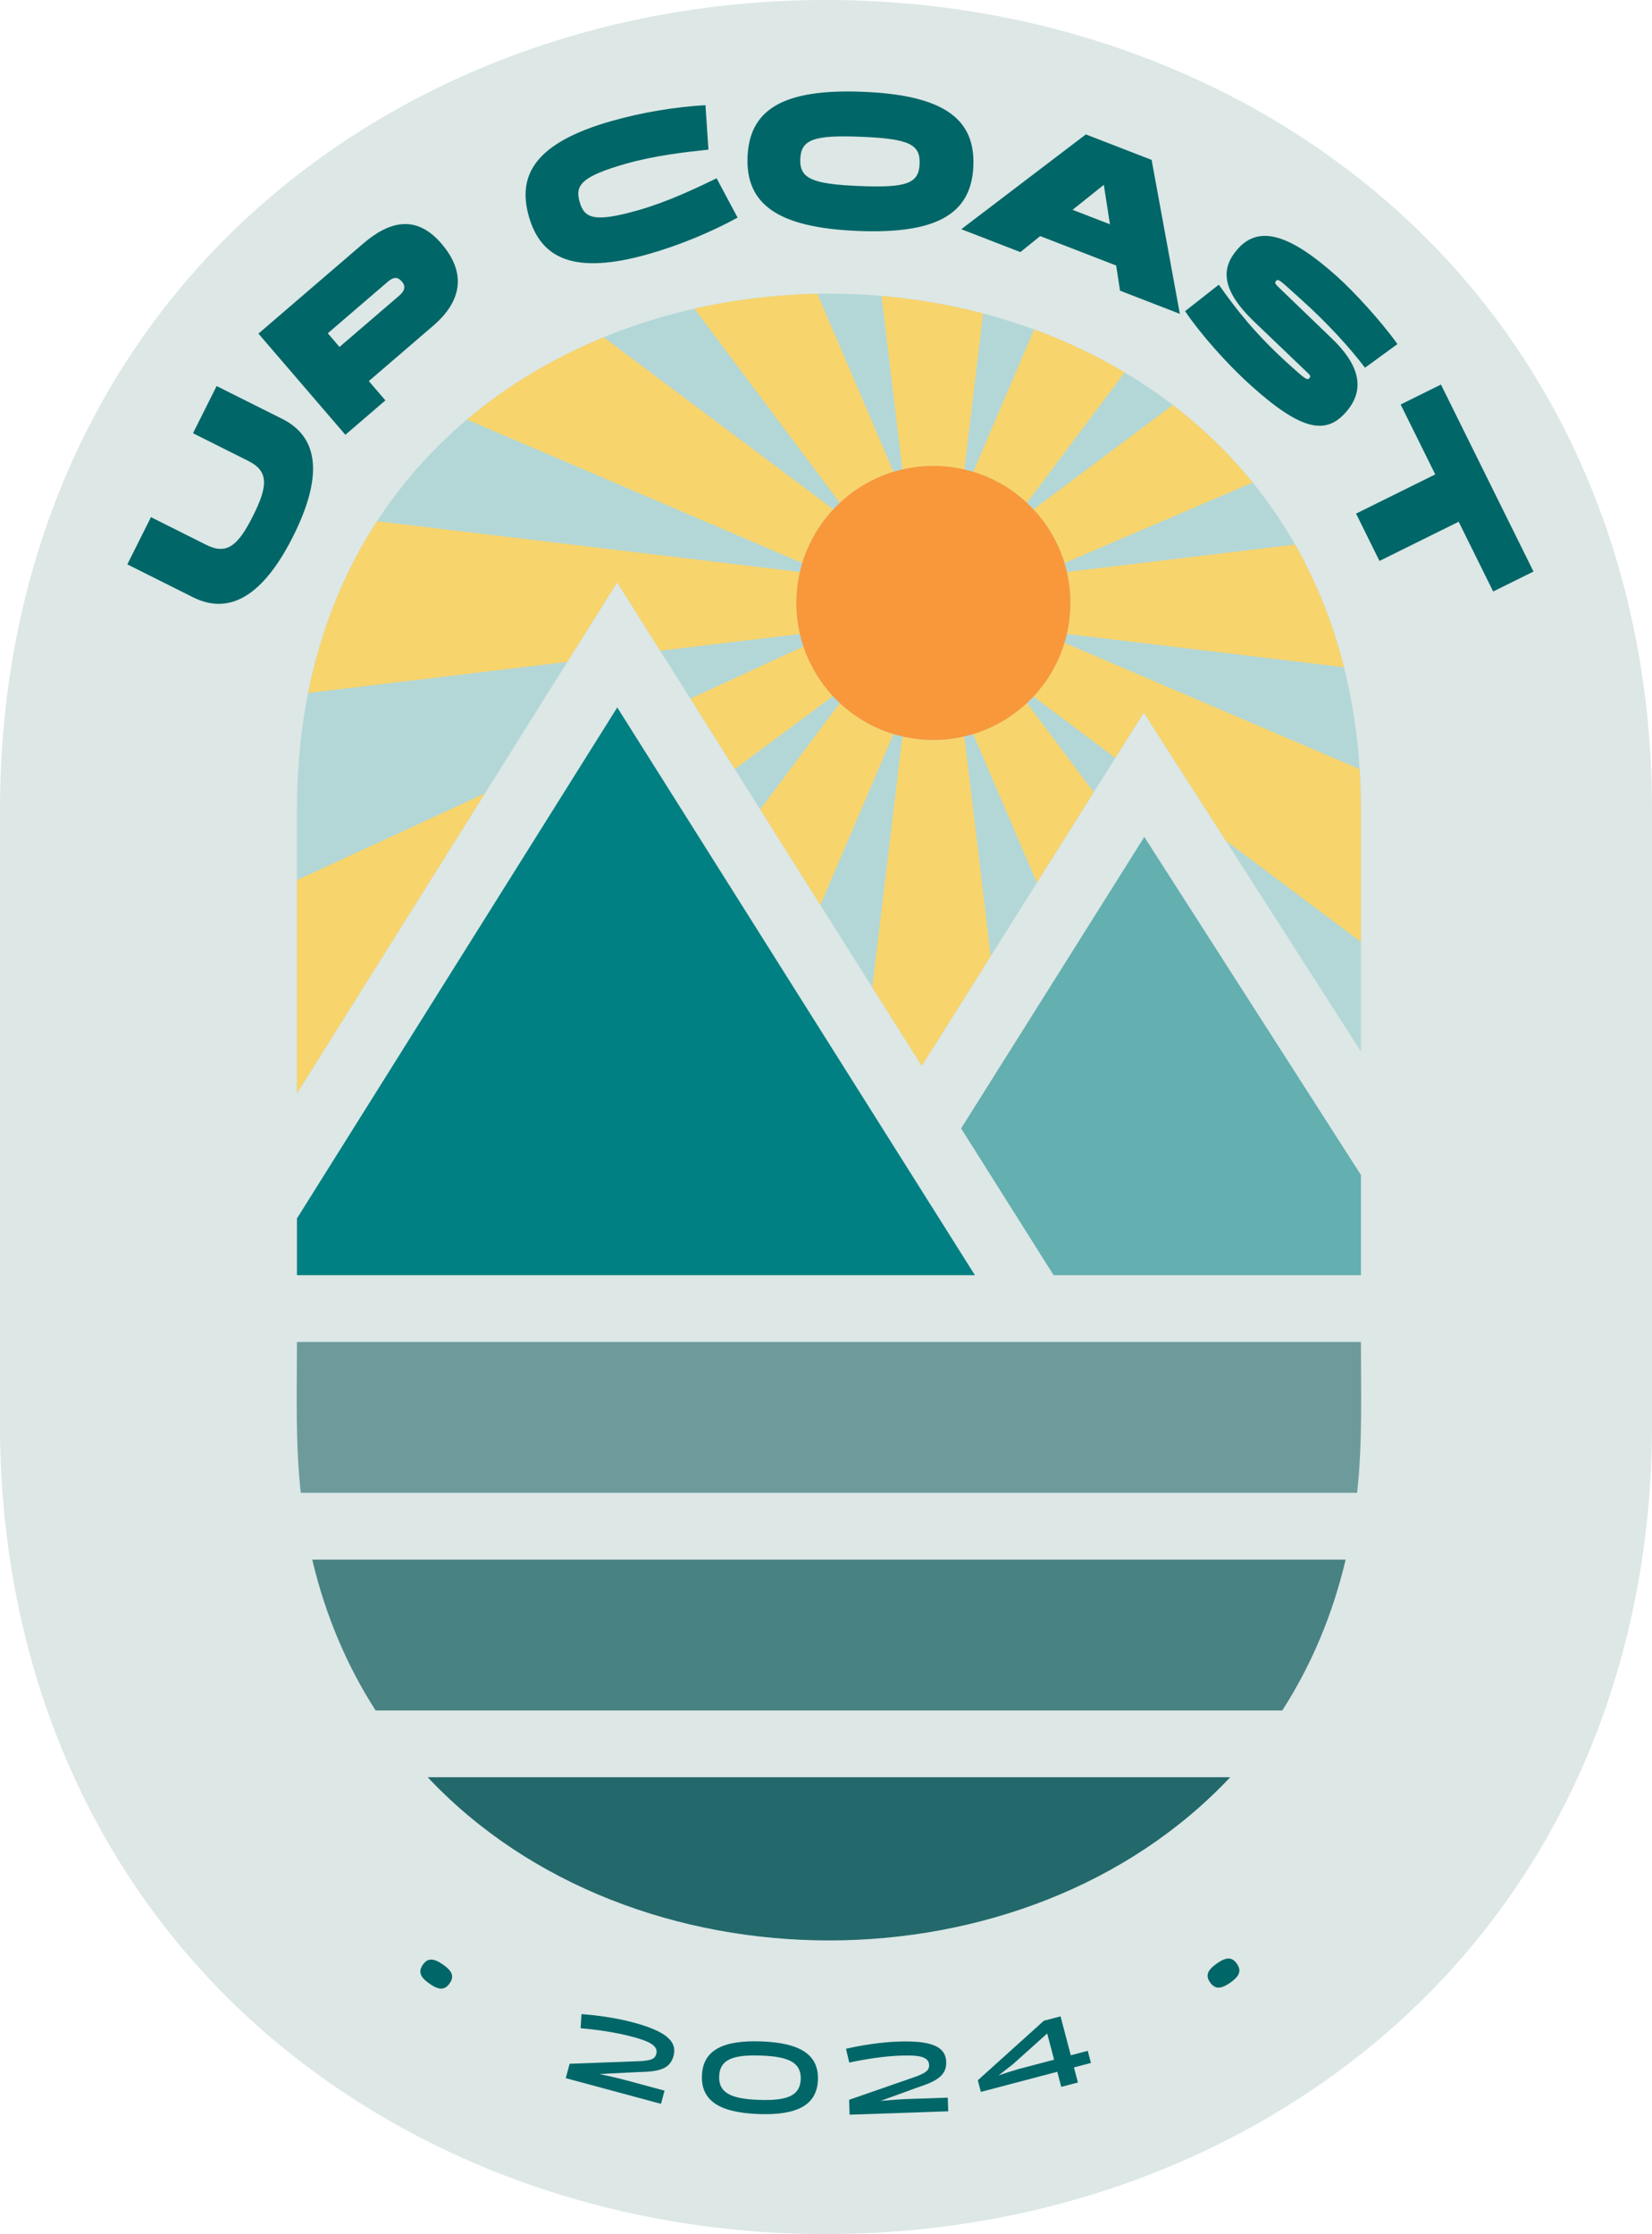
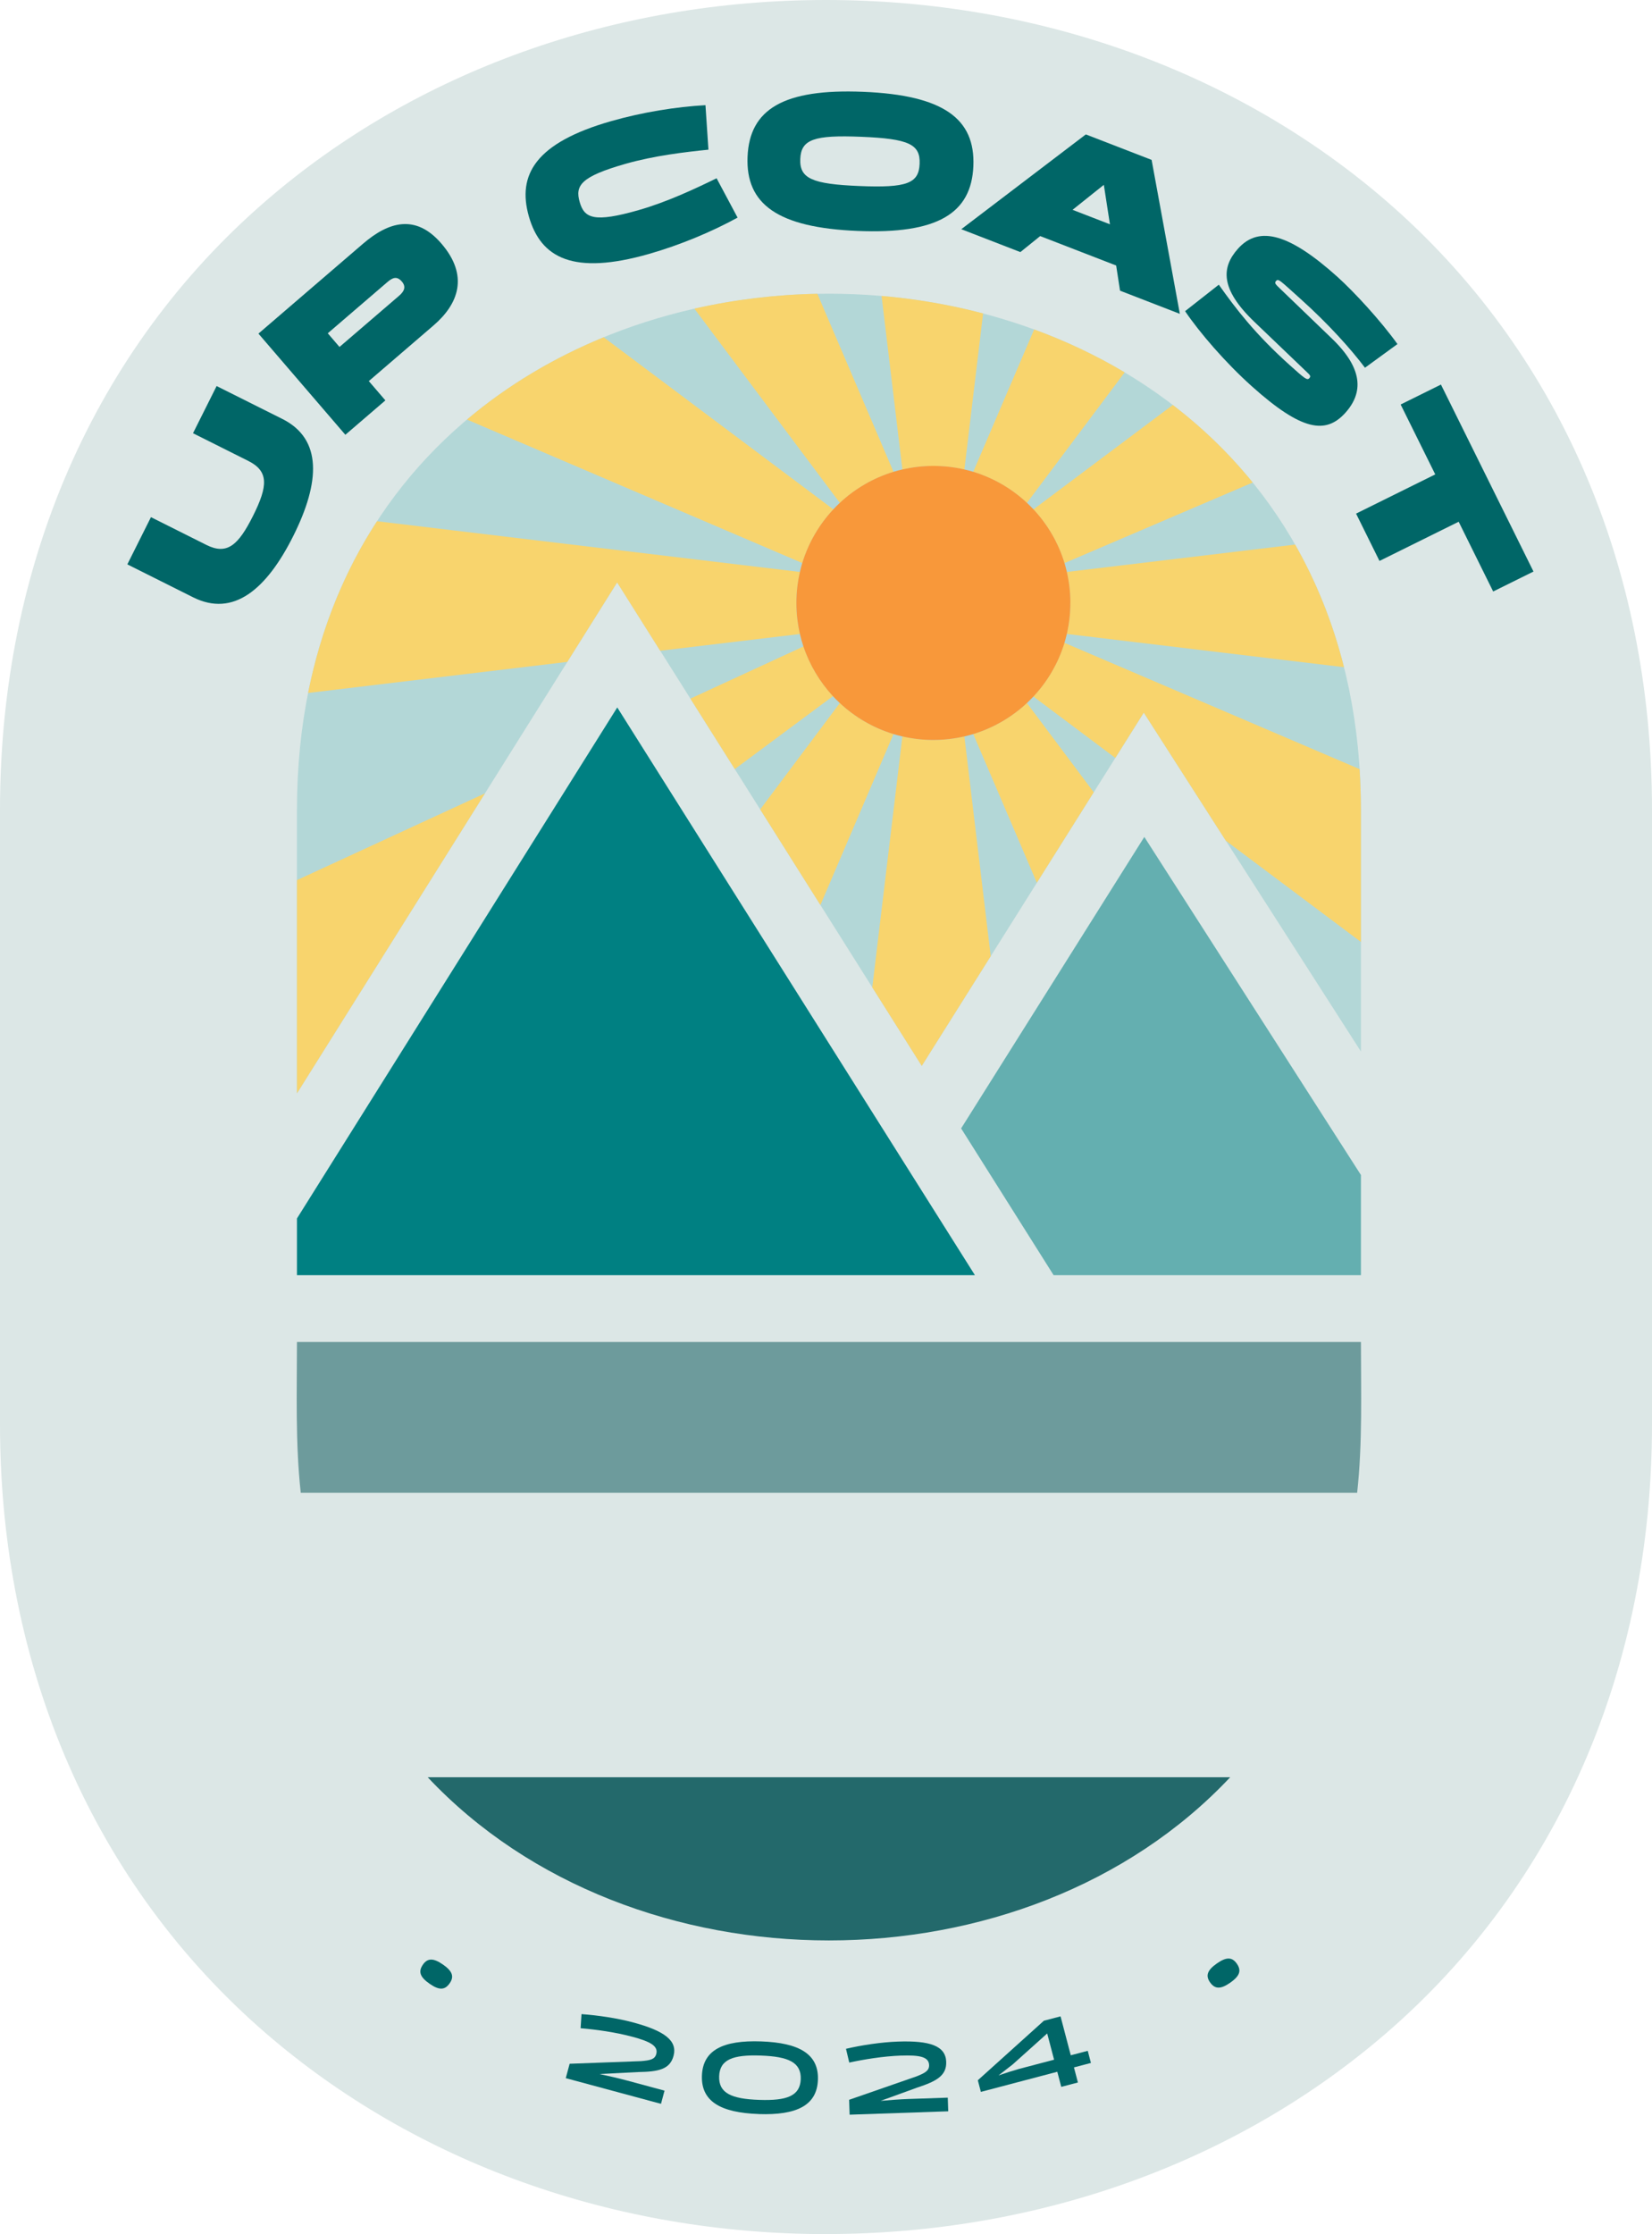
<svg xmlns="http://www.w3.org/2000/svg" id="Layer_2" data-name="Layer 2" viewBox="0 0 400.76 541.85">
  <defs>
    <style>
      .cls-1 {
        fill: #f8983a;
      }

      .cls-2 {
        opacity: .8;
      }

      .cls-2, .cls-3, .cls-4 {
        fill: #23696b;
      }

      .cls-3 {
        opacity: .6;
      }

      .cls-5 {
        fill: #b3d7d7;
      }

      .cls-6 {
        fill: #f8d46d;
      }

      .cls-7 {
        fill: #dce7e6;
      }

      .cls-8 {
        fill: #64afb0;
      }

      .cls-9 {
        fill: #008082;
      }

      .cls-10 {
        fill: #006667;
      }
    </style>
  </defs>
  <g id="Layer_1-2" data-name="Layer 1">
    <g>
      <path class="cls-7" d="M200.38,541.85c-51.29,0-99.56-17.31-135.92-48.74C22.89,457.16,0,404.72,0,345.44v-149.03c0-59.28,22.89-111.72,64.47-147.66C100.82,17.31,149.09,0,200.38,0s99.56,17.31,135.92,48.75c41.57,35.94,64.46,88.38,64.46,147.66v149.03c0,59.28-22.89,111.72-64.46,147.66-36.36,31.43-84.63,48.74-135.92,48.74" />
      <path class="cls-10" d="M46.82,105.08l5.73-11.45,15.94,7.98c9.75,4.88,9.17,15.36,2.66,28.38-6.52,13.02-14.56,19.76-24.32,14.87l-15.94-7.98,5.73-11.45,13.44,6.73c4.96,2.48,7.7.2,11.33-7.06,3.63-7.25,3.82-10.81-1.14-13.3l-13.44-6.73Z" />
      <path class="cls-10" d="M62.7,80.91l25.39-21.82c6.08-5.22,12.7-7.35,19,0,6.71,7.81,4.14,14.64-1.94,19.86l-15.68,13.48,4.02,4.68-9.71,8.34-21.08-24.53ZM79.52,80.84l2.84,3.31,14.46-12.42c1.26-1.08,1.75-2.19.66-3.45-1.21-1.4-2.25-.94-3.51.14l-14.46,12.42Z" />
      <path class="cls-10" d="M154.89,50.97c6.98-1.99,13.84-5.24,18.95-7.73l5.09,9.54c-6.23,3.41-13.84,6.62-21.5,8.81-18.29,5.22-26.24,1.04-29.13-9.09s1.65-17.88,19.93-23.11c7.66-2.19,15.82-3.49,22.91-3.88l.72,10.79c-5.65.58-13.2,1.45-20.17,3.45-10.81,3.09-12.21,5.26-11.07,9.23,1.13,3.97,3.47,5.07,14.28,1.99Z" />
      <path class="cls-10" d="M181.35,38.01c.48-11.51,8.71-16.54,28.09-15.74,19.38.8,27.17,6.49,26.69,18-.48,11.51-8.71,16.54-28.09,15.74-19.38-.8-27.17-6.49-26.69-18ZM223.09,39.74c.2-4.74-2.6-6.09-14.11-6.56-11.51-.48-14.65.63-14.84,5.37-.2,4.74,2.83,6.1,14.35,6.57,11.51.48,14.41-.64,14.6-5.38Z" />
      <path class="cls-10" d="M270.78,64.4l-18.44-7.14-4.81,3.88-14.33-5.55,30.21-22.99,15.96,6.18,6.85,37.34-14.51-5.62-.94-6.11ZM269.26,54.4l-1.48-9.57-7.59,6.06,9.07,3.51Z" />
      <path class="cls-10" d="M303.66,93.67c-6.39-5.73-12.66-13.01-16.17-18.2l8.18-6.42c4.22,5.95,8.85,12.01,17.29,19.58,3.5,3.13,4.13,3.7,4.67,3.1.48-.53.13-.78-.76-1.64l-12.58-12.04c-8.33-7.98-8.01-13.23-3.95-17.75,5.19-5.79,12.68-3.41,24.08,6.82,4.02,3.61,10.52,10.65,14.59,16.33l-7.88,5.74c-3.4-4.52-8.84-10.6-15.65-16.71-4.94-4.43-5.34-4.98-5.91-4.35-.47.53-.19.78,1.05,1.96l12.55,12.08c7.51,7.25,7.59,13.05,3.22,17.93-4.75,5.29-10.57,4.47-22.72-6.42Z" />
      <path class="cls-10" d="M339.78,98.11l9.78-4.84,22.45,45.35-9.78,4.84-8.37-16.92-19.21,9.51-5.68-11.48,19.21-9.51-8.4-16.96Z" />
      <path class="cls-5" d="M223.61,258.52l53.86-85.67,52.68,82.18v-58.6c0-166.93-258.11-166.93-258.11,0v68.75l77.68-123.93,73.89,117.27Z" />
      <g>
        <path class="cls-6" d="M233.95,113.87l4.54-37.85c-8.04-2.12-16.3-3.53-24.63-4.25l5.05,42.1c2.42-.56,4.93-.86,7.52-.86s5.1.31,7.52.86Z" />
        <path class="cls-6" d="M198.28,71.25c-10.05.19-20.07,1.39-29.83,3.61l35.29,47.11c3.66-3.43,8.1-6.03,13.02-7.53l-18.48-43.19Z" />
        <path class="cls-6" d="M146.44,81.8c-12.01,4.93-23.24,11.58-33.16,19.96l81.35,34.8c1.5-4.92,4.1-9.36,7.53-13.02l-55.73-41.75Z" />
        <path class="cls-6" d="M194.06,138.72l-102.6-12.3c-7.78,11.94-13.56,25.83-16.72,41.65l62.89-7.54,12.08-19.27,10.44,16.57,33.9-4.06c-.56-2.42-.86-4.93-.86-7.52s.31-5.1.86-7.52Z" />
        <path class="cls-6" d="M167.48,169.44l10.77,17.09,23.82-17.69c-3.18-3.42-5.64-7.52-7.15-12.05l-27.43,12.65Z" />
        <polygon class="cls-6" points="72.04 213.46 72.04 265.18 117.65 192.42 72.04 213.46" />
        <path class="cls-6" d="M184.41,196.31l14.61,23.19,17.73-41.45c-4.92-1.5-9.36-4.1-13.02-7.53l-19.32,25.8Z" />
        <path class="cls-6" d="M218.91,178.61l-7.3,60.87,12,19.04,16.73-26.61-6.39-53.29c-2.42.56-4.93.86-7.52.86s-5.1-.31-7.52-.86Z" />
        <path class="cls-6" d="M251.53,214.1l13.8-21.95-16.21-21.64c-3.66,3.43-8.1,6.03-13.02,7.53l15.43,36.06Z" />
        <path class="cls-6" d="M270.57,183.82l6.9-10.98,19.91,31.07,32.76,24.54v-32.03c0-3.36-.12-6.65-.32-9.88l-71.6-30.63c-1.5,4.92-4.1,9.36-7.53,13.02l19.87,14.89Z" />
        <path class="cls-6" d="M258.8,153.76l67.24,8.06c-2.74-10.9-6.77-20.81-11.86-29.74l-55.38,6.64c.56,2.42.86,4.93.86,7.52s-.31,5.1-.86,7.52Z" />
        <path class="cls-6" d="M303.9,117.03c-5.75-7.09-12.27-13.36-19.39-18.81l-33.81,25.33c3.43,3.66,6.03,8.1,7.53,13.02l45.67-19.54Z" />
        <path class="cls-6" d="M272.84,90.31c-6.96-4.15-14.32-7.61-21.96-10.41l-14.78,34.54c4.92,1.5,9.36,4.1,13.02,7.53l23.72-31.66Z" />
        <path class="cls-1" d="M259.67,146.24c0-2.59-.31-5.1-.86-7.52-.17-.73-.35-1.45-.57-2.16-1.5-4.92-4.1-9.36-7.53-13.02-.51-.54-1.03-1.07-1.58-1.58-3.66-3.43-8.1-6.03-13.02-7.53-.71-.22-1.43-.4-2.16-.57-2.42-.56-4.93-.86-7.52-.86s-5.1.31-7.52.86c-.73.17-1.45.35-2.16.57-4.92,1.5-9.36,4.1-13.02,7.53-.54.51-1.07,1.03-1.58,1.58-3.43,3.66-6.03,8.1-7.53,13.02-.22.71-.4,1.43-.57,2.16-.56,2.42-.86,4.93-.86,7.52s.31,5.1.86,7.52c.24,1.03.52,2.04.85,3.03,1.52,4.53,3.98,8.62,7.15,12.05.54.58,1.09,1.14,1.67,1.67,3.66,3.43,8.1,6.03,13.02,7.53.71.22,1.43.4,2.16.57,2.42.56,4.93.86,7.52.86s5.1-.31,7.52-.86c.73-.17,1.45-.36,2.16-.57,4.92-1.5,9.36-4.1,13.02-7.53.54-.51,1.07-1.03,1.58-1.57,3.43-3.66,6.03-8.1,7.53-13.02.21-.71.4-1.43.57-2.16.56-2.42.86-4.93.86-7.52Z" />
      </g>
      <g>
        <polygon class="cls-9" points="236.51 309.28 149.74 171.58 72.04 295.52 72.04 309.28 236.51 309.28" />
        <polygon class="cls-8" points="330.15 284.98 277.6 202.99 233.16 273.68 255.6 309.28 330.15 309.28 330.15 284.98" />
        <path class="cls-3" d="M72.96,362.06h256.27c1.33-12.09.92-24.42.92-36.58H72.04c0,12.16-.41,24.49.92,36.58Z" />
        <path class="cls-4" d="M298.43,431.05H103.76c49.6,52.77,145.06,52.77,194.67,0" />
-         <path class="cls-2" d="M91.13,414.85h219.94c6.85-10.67,12.13-22.86,15.37-36.58H75.75c3.24,13.73,8.52,25.92,15.37,36.58" />
      </g>
      <path class="cls-10" d="M102.58,476.51c1.14-1.63,2.55-1.65,4.87-.04,2.32,1.61,2.77,2.93,1.63,4.56-1.17,1.68-2.56,1.71-4.87.1-2.32-1.61-2.79-2.94-1.62-4.62Z" />
      <path class="cls-10" d="M153.44,494c-4.26-1.15-8.96-1.77-12.59-2.08l.22-3.42c3.85.27,8.72.98,12.58,2.03,7.52,2.03,10.75,4.39,9.74,8.12-.88,3.25-3.63,3.82-8.57,3.9l-9.41.48c2.2.46,4.7,1.04,6.64,1.56l9.16,2.47-.86,3.2-23.1-6.23.94-3.49,17.33-.64c2.27-.19,3.34-.44,3.69-1.74.52-1.95-1.54-3.02-5.75-4.16Z" />
      <path class="cls-10" d="M184.04,512.73c-9.24-.32-13.98-3.08-13.76-9.3.22-6.22,5.14-8.64,14.38-8.31,9.24.33,13.98,3.08,13.76,9.3-.22,6.22-5.14,8.64-14.38,8.32ZM184.54,498.55c-6.76-.24-9.94.97-10.08,5.03-.14,4.06,2.94,5.49,9.71,5.72,6.74.24,9.94-.97,10.08-5.03.14-4.06-2.97-5.49-9.71-5.72Z" />
      <path class="cls-10" d="M218.67,498.55c-4.41.15-9.09.93-12.65,1.7l-.79-3.34c3.76-.88,8.62-1.62,12.62-1.75,7.78-.27,11.56,1.05,11.69,4.91.11,3.36-2.35,4.71-7.05,6.25l-8.86,3.22c2.24-.2,4.8-.39,6.81-.46l9.48-.32.11,3.31-23.92.82-.12-3.61,16.38-5.69c2.11-.84,3.06-1.4,3.02-2.74-.07-2.02-2.36-2.44-6.72-2.29Z" />
      <path class="cls-10" d="M264.65,500.34l-4.12,1.08.96,3.66-4.04,1.06-.96-3.66-18.54,4.88-.74-2.82,16.03-14.44,4.04-1.06,2.48,9.44,4.12-1.08.77,2.94ZM245.67,500.7l-3.43,2.66c1.48-.52,3.5-1.15,4.86-1.54l8.61-2.27-1.67-6.36-8.37,7.51Z" />
      <path class="cls-10" d="M293.55,480.8c-1.14-1.63-.67-2.96,1.64-4.58,2.31-1.62,3.7-1.59,4.85.04,1.17,1.67.72,2.99-1.59,4.61-2.31,1.62-3.72,1.6-4.9-.07Z" />
    </g>
  </g>
</svg>